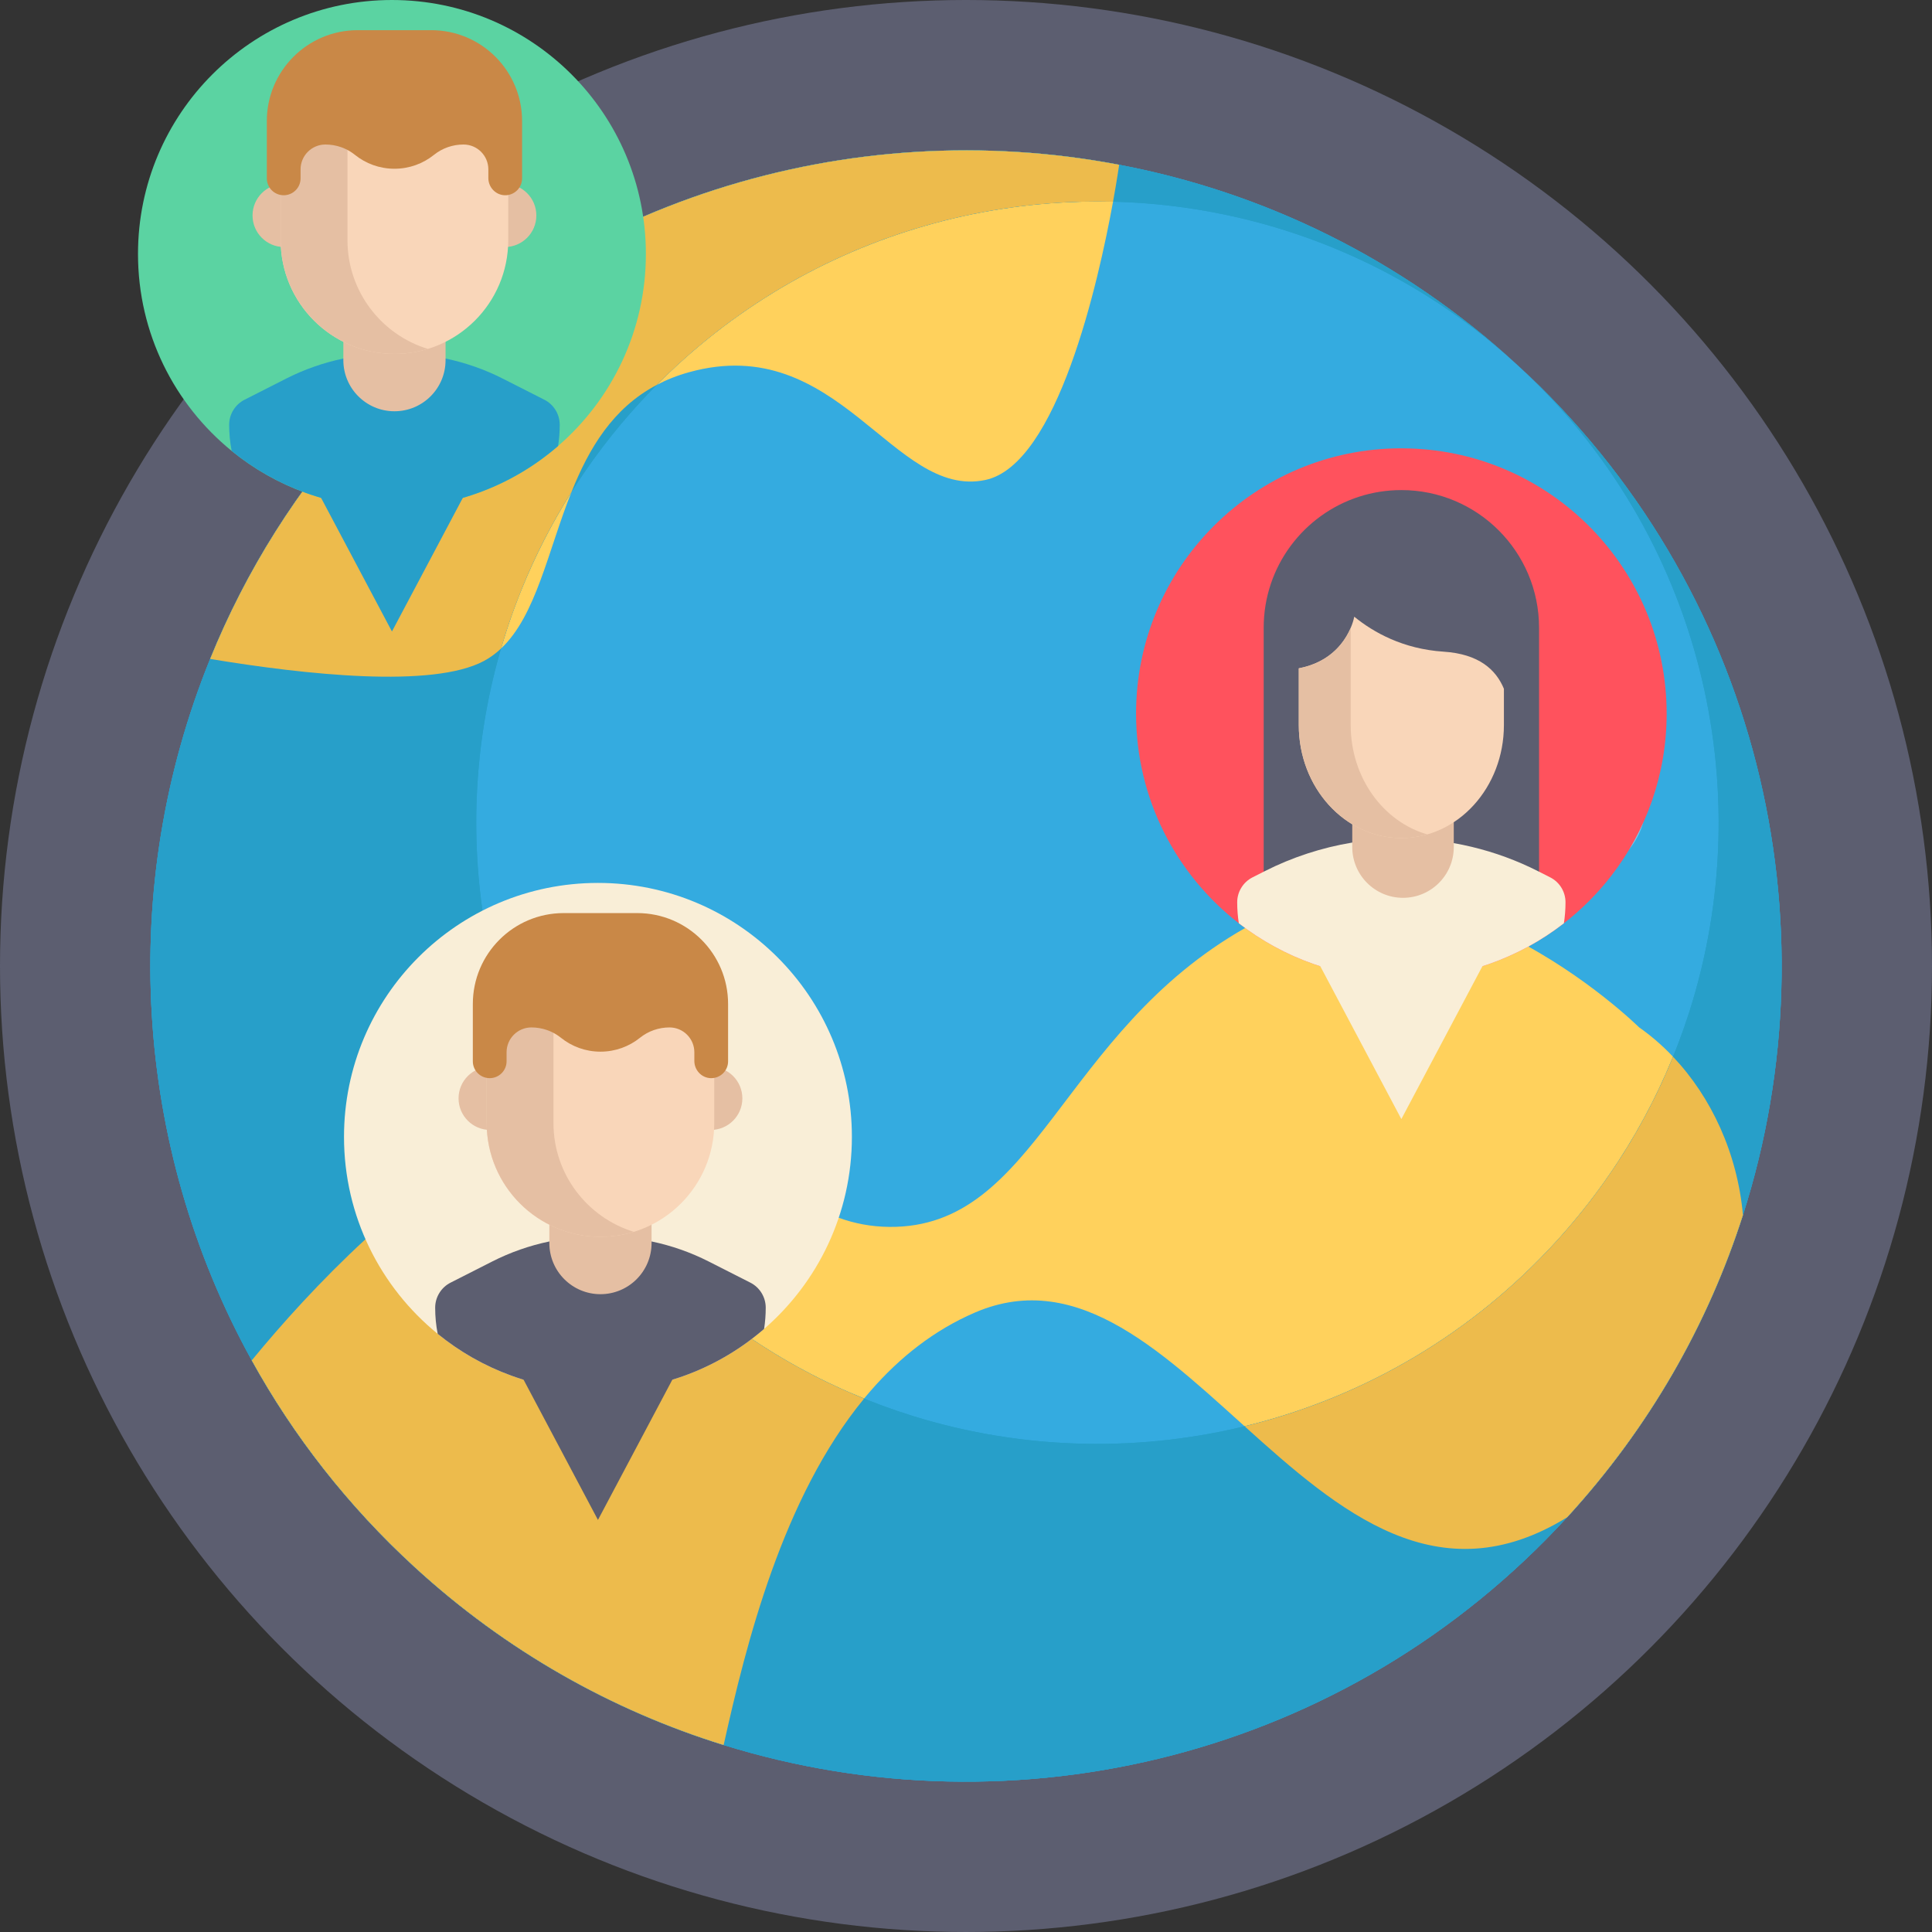
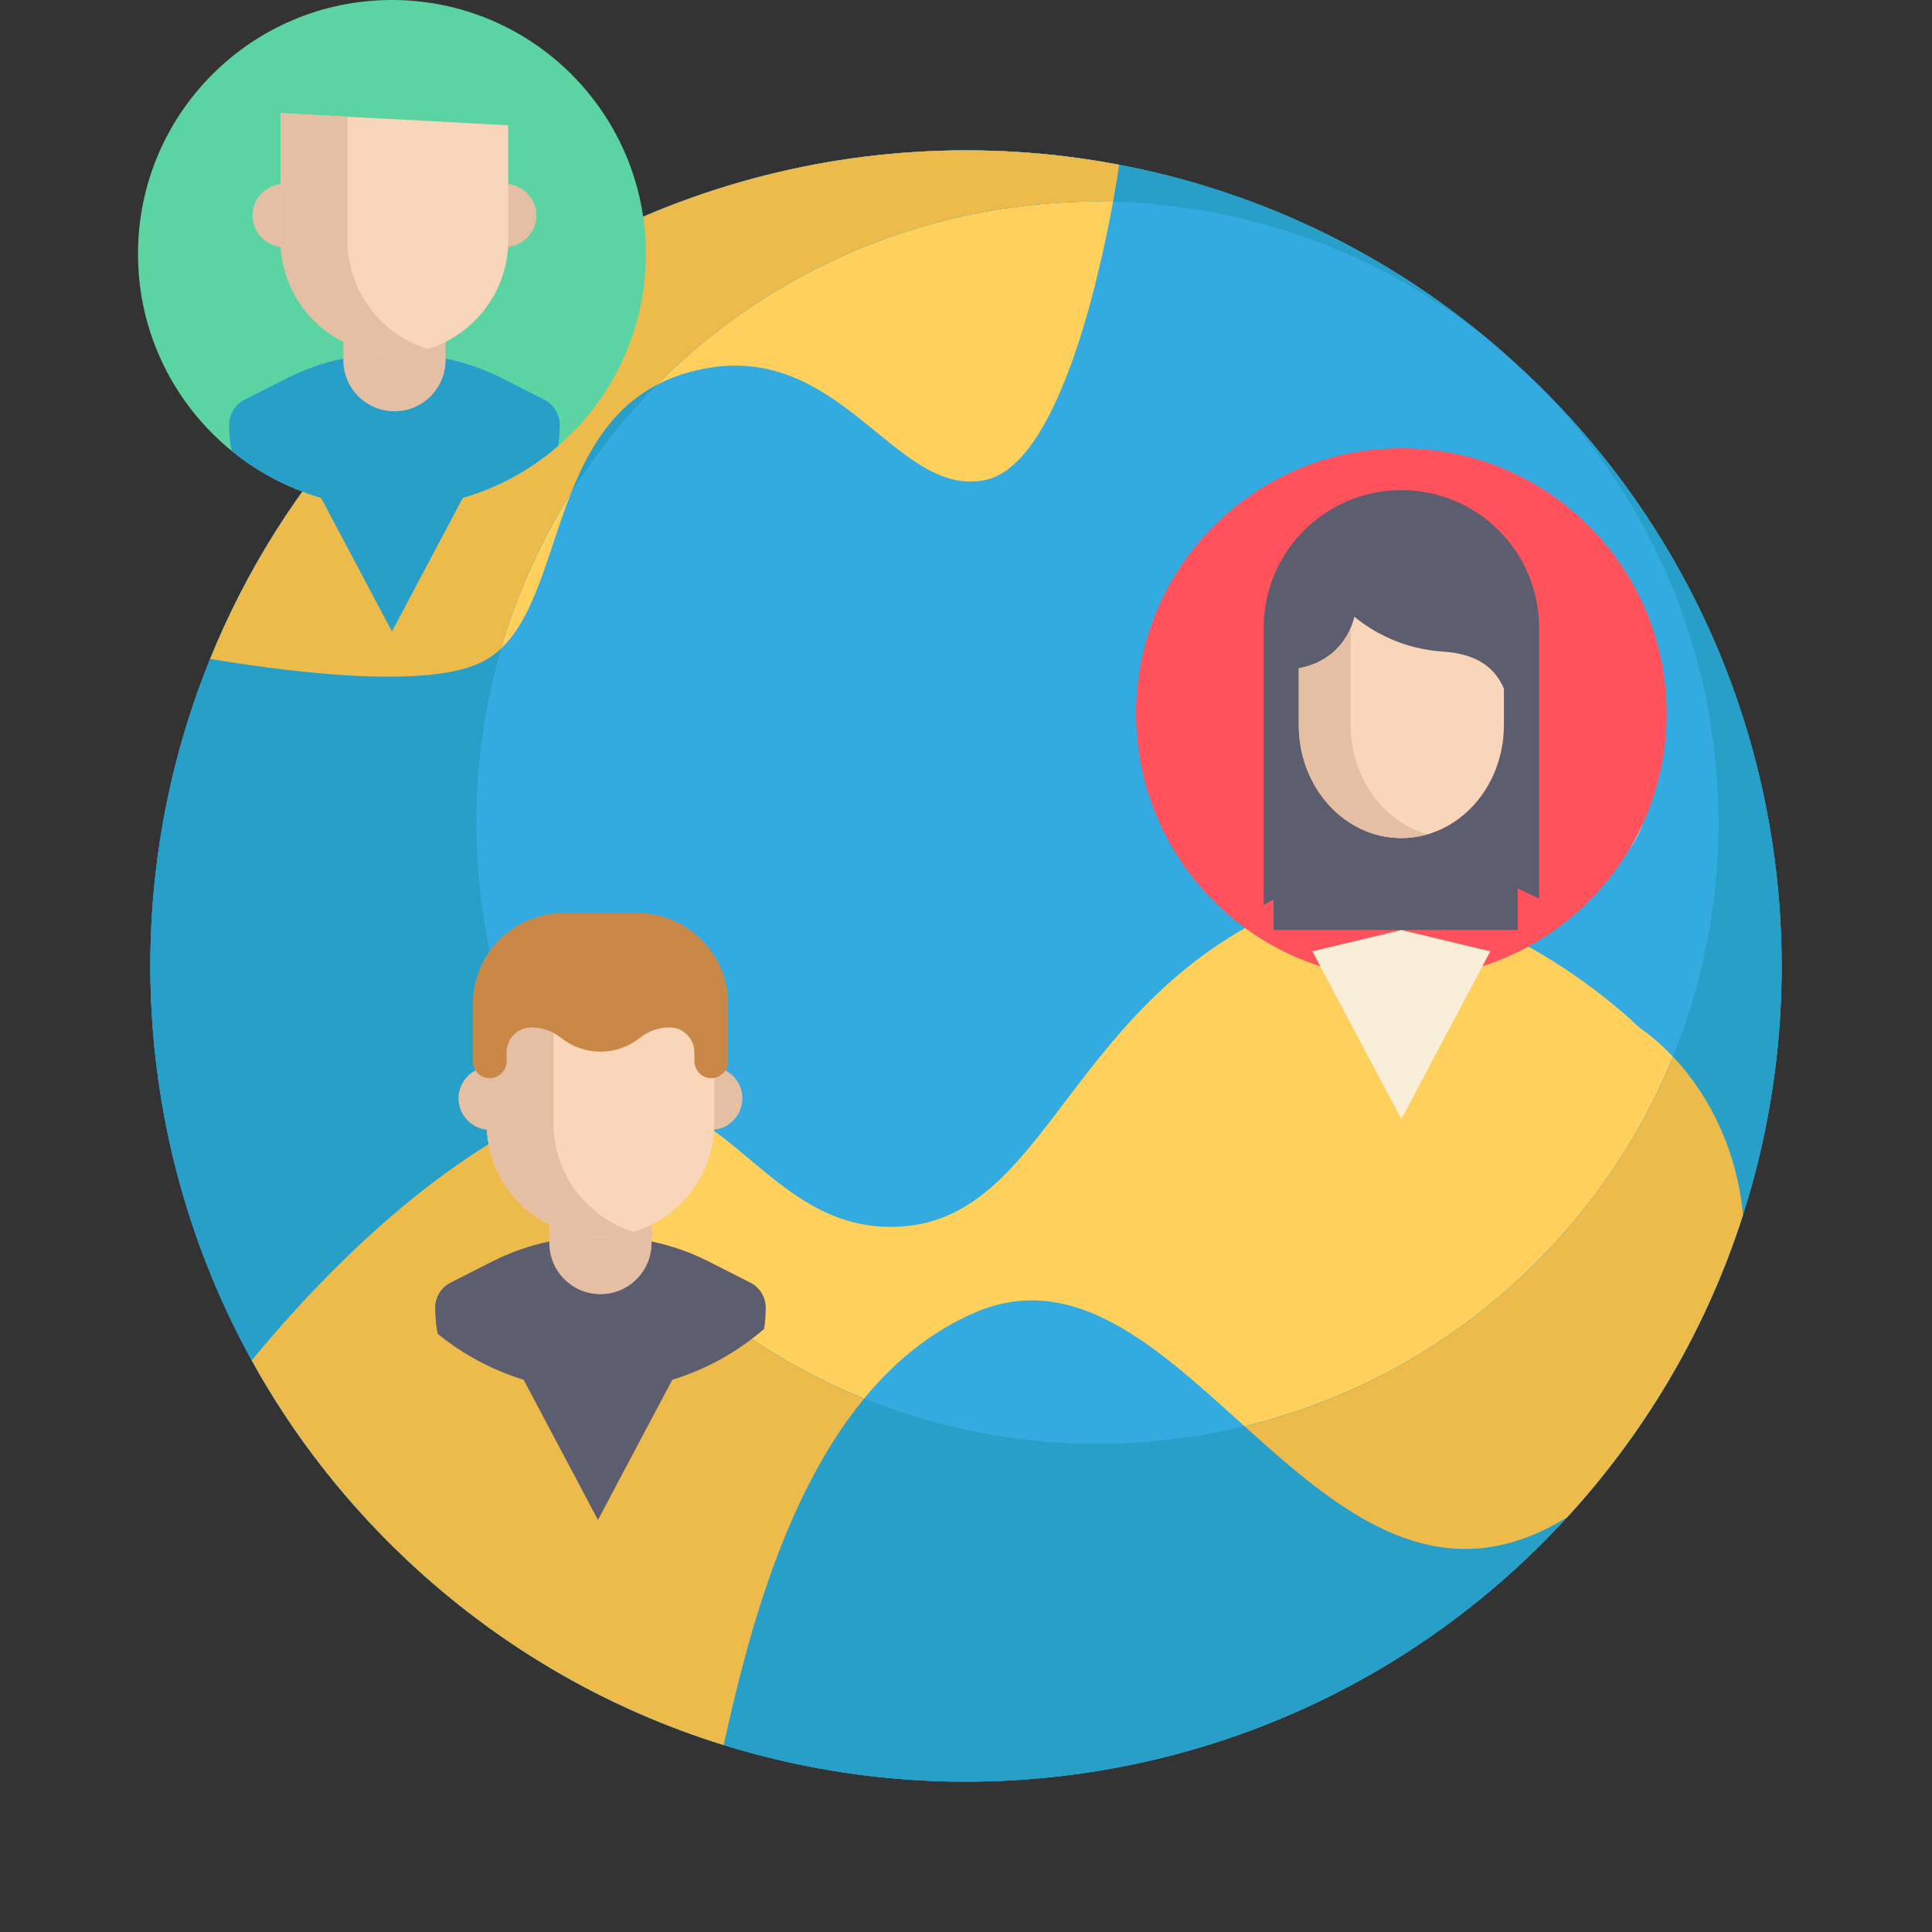
<svg xmlns="http://www.w3.org/2000/svg" id="Capa_1" x="0px" y="0px" viewBox="0 0 511.999 511.999" style="enable-background:new 0 0 511.999 511.999;" xml:space="preserve">
  <rect x="0" y="0" width="511.999" height="511.999" fill="#333333" stroke="none" />
-   <circle style="fill:#5C5E70;" cx="255.999" cy="255.999" r="255.999" />
  <path style="fill:#34ABE0;" d="M96.698,109.9c-17.934,19.552-31.589,41.506-41.006,64.721 c-24.455,60.183-20.48,128.836,11.027,185.89c11.025,19.971,25.43,38.519,43.168,54.789c24.306,22.294,52.346,37.975,81.888,47.149 c77.385,24.011,165.114,3.33,223.511-60.339c21.851-23.824,37.363-51.227,46.608-80.113c24.878-77.814,4.365-166.457-59.787-225.297 c-30.713-28.169-67.37-45.787-105.517-53.034C225.481,30.134,149.218,52.639,96.698,109.9z" />
  <g>
    <path style="fill:#FFD15C;" d="M66.719,360.511c11.025,19.971,25.43,38.519,43.168,54.789 c24.306,22.294,52.346,37.975,81.888,47.149c8.143-36.732,23.283-95.894,66.524-114.581 c55.645-24.046,91.801,94.376,156.986,54.243c21.851-23.824,37.363-51.227,46.608-80.113c-1.858-20.81-12.548-39.27-27.533-49.754 c0,0-54.907-54.313-104.202-26.418s-55.303,79.685-94.483,79.315s-46.678-54.668-98.03-26.685 C107.83,314.698,82.621,341.17,66.719,360.511z" />
    <path style="fill:#FFD15C;" d="M296.587,43.666c0,0-0.533,3.803-1.62,9.791c-3.866,21.19-14.723,69.695-33.834,73.738 c-24.503,5.183-38.807-39.549-78.524-28.557c-3.145,0.867-5.977,2.006-8.558,3.365c-11.661,6.134-17.972,16.844-22.57,28.306 c-0.01,0.01-0.021,0.031-0.021,0.042c-6.28,15.694-9.383,32.789-18.683,41.514c-0.01,0.01-0.021,0.021-0.042,0.042 c-1.369,1.296-2.873,2.393-4.535,3.281c-13.584,7.231-47.093,3.647-72.505-0.564c9.415-23.218,23.071-45.171,41.002-64.721 C149.215,52.642,225.482,30.135,296.587,43.666z" />
  </g>
  <path id="SVGCleanerId_0" style="fill:#279FC9;" d="M296.591,43.666c38.147,7.246,74.804,24.864,105.517,53.034 c-23.391-21.454-51.309-34.871-80.362-40.39c-54.157-10.306-112.239,6.833-152.238,50.443 c-13.658,14.891-24.058,31.611-31.23,49.292c-18.624,45.834-15.597,98.121,8.398,141.573c8.396,15.211,19.367,29.335,32.877,41.727 c18.511,16.978,39.867,28.922,62.366,35.909c58.936,18.287,125.751,2.536,170.226-45.953c16.641-18.144,28.456-39.014,35.496-61.014 c18.947-59.263,3.324-126.774-45.533-171.585c64.151,58.839,84.665,147.483,59.787,225.297 c-9.244,28.885-24.757,56.29-46.608,80.113c-58.397,63.669-146.126,84.349-223.511,60.339 c-29.542-9.174-57.582-24.855-81.888-47.149c-17.739-16.27-32.144-34.817-43.168-54.789 c-31.507-57.054-35.482-125.707-11.027-185.89c9.417-23.214,23.072-45.169,41.006-64.721 C149.218,52.639,225.481,30.134,296.591,43.666z" />
  <g>
    <path id="SVGCleanerId_0_1_" style="fill:#279FC9;" d="M296.591,43.666c38.147,7.246,74.804,24.864,105.517,53.034 c-23.391-21.454-51.309-34.871-80.362-40.39c-54.157-10.306-112.239,6.833-152.238,50.443 c-13.658,14.891-24.058,31.611-31.23,49.292c-18.624,45.834-15.597,98.121,8.398,141.573c8.396,15.211,19.367,29.335,32.877,41.727 c18.511,16.978,39.867,28.922,62.366,35.909c58.936,18.287,125.751,2.536,170.226-45.953 c16.641-18.144,28.456-39.014,35.496-61.014c18.947-59.263,3.324-126.774-45.533-171.585 c64.151,58.839,84.665,147.483,59.787,225.297c-9.244,28.885-24.757,56.29-46.608,80.113 c-58.397,63.669-146.126,84.349-223.511,60.339c-29.542-9.174-57.582-24.855-81.888-47.149 c-17.739-16.27-32.144-34.817-43.168-54.789c-31.507-57.054-35.482-125.707-11.027-185.89 c9.417-23.214,23.072-45.169,41.006-64.721C149.218,52.639,225.481,30.134,296.591,43.666z" />
  </g>
  <g>
    <path style="fill:#EDBB4C;" d="M461.896,321.991c-1.459-16.336-8.366-31.224-18.524-41.944 c-7.186,17.662-17.581,34.374-31.226,49.249c-22.894,24.959-51.705,41.244-82.31,48.684c25.172,22.707,51.335,45.129,85.455,24.13 C437.135,378.283,452.654,350.88,461.896,321.991z" />
    <path style="fill:#EDBB4C;" d="M146.675,297.619c-0.511-0.93-1.022-1.87-1.512-2.811c-2.394,1.003-4.904,2.219-7.519,3.64 c-29.817,16.244-55.019,42.715-70.929,62.061c11.028,19.97,25.436,38.519,43.176,54.79c24.306,22.294,52.344,37.974,81.888,47.147 c5.944-26.801,15.608-65.56,37.211-91.802c-17.735-7.193-34.511-17.608-49.441-31.301 C166.046,326.956,155.071,312.829,146.675,297.619z" />
    <path style="fill:#EDBB4C;" d="M296.587,43.666c0,0-0.533,3.803-1.62,9.791c-43.854-1.097-87.897,15.255-120.915,48.546 c-11.661,6.134-17.972,16.844-22.57,28.306c-0.01,0.01-0.021,0.031-0.021,0.042c-5.204,8.255-9.603,16.854-13.176,25.694 c-2.111,5.193-3.95,10.48-5.507,15.82c-0.01,0.01-0.021,0.021-0.042,0.042c-1.369,1.296-2.873,2.393-4.535,3.281 c-13.584,7.231-47.093,3.647-72.505-0.564c9.415-23.218,23.071-45.171,41.002-64.721C149.215,52.642,225.482,30.135,296.587,43.666 z" />
  </g>
  <g>
    <circle style="fill:#78CAEF;" cx="355.829" cy="168.792" r="37.614" />
    <circle style="fill:#78CAEF;" cx="416.955" cy="212.824" r="19.199" />
  </g>
  <path style="fill:#FF525D;" d="M441.678,189.114c0,16.224-5.497,31.155-14.727,43.052c-3.627,4.676-7.831,8.881-12.507,12.516 c-11.897,9.238-26.844,14.735-43.076,14.735c-16.231,0-31.17-5.497-43.067-14.735c-16.573-12.856-27.234-32.967-27.234-55.567 c0-38.831,31.471-70.31,70.303-70.31c0.724,0,1.44,0.008,2.156,0.041C411.362,119.975,441.678,151.006,441.678,189.114z" />
-   <path style="fill:#5C5E70;" d="M407.865,166.36c0-20.15-16.334-36.484-36.484-36.484h-0.009c-3.903,0-7.661,0.612-11.186,1.748 h-0.001c-14.677,4.723-25.296,18.488-25.296,34.735v73.459l2.621-1.38v8.035h64.686v-11.018l5.668,2.678V166.36H407.865z" />
-   <path style="fill:#F9EED7;" d="M414.875,239.118c0,1.894-0.146,3.749-0.43,5.562c-11.897,9.238-26.844,14.735-43.076,14.735 c-16.231,0-31.17-5.497-43.067-14.735c-0.284-1.814-0.432-3.668-0.432-5.562c0-1.399,0.391-2.732,1.098-3.871 c0.699-1.146,1.707-2.098,2.952-2.732l2.969-1.505l0.219-0.114c7.344-3.725,15.191-6.278,23.258-7.612 c4.286-0.699,8.636-1.057,13.004-1.057c4.676,0,9.319,0.406,13.898,1.212c1.593,0.277,3.18,0.61,4.749,0.984 c6.091,1.456,12.003,3.618,17.622,6.473l0.228,0.114l2.96,1.505C413.314,233.776,414.875,236.329,414.875,239.118z" />
-   <path style="fill:#E5BFA3;" d="M385.266,210.821v13.658c0,7.429-6.023,13.452-13.452,13.452l0,0 c-7.429,0-13.452-6.023-13.452-13.452v-13.658H385.266z" />
+   <path style="fill:#5C5E70;" d="M407.865,166.36c0-20.15-16.334-36.484-36.484-36.484c-3.903,0-7.661,0.612-11.186,1.748 h-0.001c-14.677,4.723-25.296,18.488-25.296,34.735v73.459l2.621-1.38v8.035h64.686v-11.018l5.668,2.678V166.36H407.865z" />
  <path style="fill:#F9D6B9;" d="M382.571,172.699c-10.763-0.701-18.602-5.129-23.682-9.27c-0.001,0.006-0.004,0.024-0.01,0.054 c0,0.001,0,0.001,0,0.001c-0.16,0.862-2.354,11.259-14.687,13.631v15.028c0,16.542,12.169,29.952,27.18,29.952l0,0 c15.011,0,27.18-13.41,27.18-29.952v-9.612C396.445,177.463,391.955,173.312,382.571,172.699z" />
  <path style="fill:#E5BFA3;" d="M357.948,192.144v-25.741c-1.488,3.504-5.154,9.059-13.756,10.713v15.028 c0,16.542,12.169,29.952,27.18,29.952l0,0c2.376,0,4.681-0.339,6.878-0.97C366.569,217.769,357.948,206.066,357.948,192.144z" />
  <polygon style="fill:#F9EED7;" points="371.372,296.569 347.795,252.11 371.372,246.474 394.95,252.11 " />
  <path style="fill:#5BD3A2;" d="M171.166,67.297c0,20.328-9.015,38.559-23.268,50.899c-11.8,10.221-27.192,16.398-44.03,16.398 c-16.105,0-30.883-5.657-42.47-15.091c-15.152-12.34-24.827-31.143-24.827-52.205C36.573,30.131,66.703,0,103.87,0 S171.166,30.131,171.166,67.297z" />
  <path style="fill:#279FC9;" d="M148.332,112.572c0,1.912-0.146,3.791-0.433,5.624c-11.8,10.221-27.192,16.398-44.03,16.398 c-16.105,0-30.883-5.657-42.47-15.091c-0.44-2.245-0.667-4.558-0.667-6.93c0-1.406,0.393-2.745,1.105-3.897 c0.706-1.153,1.726-2.113,2.978-2.745l11.021-5.596c4.797-2.439,9.901-4.225,15.152-5.317c1.553-0.327,3.112-0.586,4.691-0.787 l5.158-0.667l3.698-0.473l2.672,0.347l0.993,0.126l0.027,0.006l5.158,0.659c1.579,0.2,3.138,0.46,4.691,0.787 c5.257,1.093,10.354,2.879,15.152,5.317l11.027,5.596C146.752,107.195,148.332,109.766,148.332,112.572z" />
  <g>
    <path style="fill:#E5BFA3;" d="M118.077,80.899v14.548c0,7.479-6.064,13.543-13.543,13.543l0,0 c-7.479,0-13.543-6.064-13.543-13.543V80.899H118.077z" />
    <circle style="fill:#E5BFA3;" cx="75.295" cy="57.1" r="8.37" />
    <circle style="fill:#E5BFA3;" cx="133.768" cy="57.1" r="8.37" />
  </g>
  <path style="fill:#F9D6B9;" d="M134.689,33.206L74.38,29.995v33.64c0,16.654,13.501,30.155,30.155,30.155l0,0 c16.654,0,30.155-13.501,30.155-30.155V33.206z" />
  <path style="fill:#E5BFA3;" d="M92.082,63.636V30.938L74.38,29.996v33.64c0,16.654,13.501,30.155,30.155,30.155l0,0 c3.08,0,6.052-0.465,8.851-1.323C101.051,88.686,92.082,77.209,92.082,63.636z" />
-   <path style="fill:#C98847;" d="M138.358,32.079V47.27c0,1.235-0.499,2.353-1.308,3.162c-0.832,0.833-1.991,1.337-3.264,1.308 c-2.445-0.055-4.37-2.116-4.37-4.561v-2.297c0-1.819-0.737-3.464-1.929-4.657c-1.192-1.192-2.838-1.929-4.657-1.929 c-2.838,0-5.599,0.953-7.811,2.732c-2.868,2.307-6.514,3.69-10.484,3.69c-3.969,0-7.615-1.382-10.483-3.69 c-0.379-0.306-0.775-0.585-1.185-0.841c-0.004-0.004-0.01-0.007-0.016-0.01c-0.779-0.486-1.608-0.881-2.47-1.182 c-1.324-0.46-2.723-0.699-4.143-0.699c-3.635,0-6.583,2.952-6.583,6.589v2.385c0,1.234-0.499,2.353-1.31,3.162 c-0.809,0.809-1.927,1.308-3.162,1.308c-2.469,0-4.47-2.001-4.47-4.472v-15.19c0-13.3,10.781-24.084,24.082-24.084h19.48 C127.574,7.996,138.358,18.779,138.358,32.079z" />
  <polygon style="fill:#279FC9;" points="103.87,167.349 80.292,122.891 103.87,122.535 127.447,122.891 " />
-   <path style="fill:#F9EED7;" d="M225.76,301.278c0,20.328-9.015,38.559-23.268,50.899c-11.8,10.221-27.192,16.398-44.03,16.398 c-16.105,0-30.883-5.657-42.47-15.091c-15.152-12.34-24.827-31.143-24.827-52.205c0-37.166,30.131-67.297,67.297-67.297 S225.76,264.112,225.76,301.278z" />
  <path style="fill:#5C5E70;" d="M202.926,346.553c0,1.912-0.146,3.791-0.433,5.624c-11.8,10.221-27.192,16.398-44.03,16.398 c-16.105,0-30.883-5.657-42.47-15.091c-0.44-2.245-0.667-4.558-0.667-6.93c0-1.406,0.393-2.745,1.105-3.897 c0.706-1.153,1.726-2.113,2.978-2.745l11.021-5.596c4.797-2.439,9.901-4.225,15.152-5.317c1.553-0.327,3.112-0.586,4.691-0.787 l5.158-0.667l3.698-0.473l2.672,0.347l0.993,0.126l0.027,0.006l5.158,0.659c1.579,0.2,3.138,0.46,4.691,0.787 c5.257,1.093,10.354,2.879,15.152,5.317l11.027,5.596C201.347,341.176,202.926,343.749,202.926,346.553z" />
  <g>
    <path style="fill:#E5BFA3;" d="M172.671,314.881v14.548c0,7.479-6.064,13.543-13.543,13.543l0,0 c-7.479,0-13.543-6.064-13.543-13.543v-14.548H172.671z" />
    <circle style="fill:#E5BFA3;" cx="129.891" cy="291.077" r="8.37" />
    <circle style="fill:#E5BFA3;" cx="188.363" cy="291.077" r="8.37" />
  </g>
  <path style="fill:#F9D6B9;" d="M189.283,267.188l-60.309-3.211v33.64c0,16.654,13.501,30.155,30.155,30.155l0,0 c16.654,0,30.155-13.501,30.155-30.155L189.283,267.188L189.283,267.188z" />
  <path style="fill:#E5BFA3;" d="M146.676,297.618V264.92l-17.703-0.943v33.64c0,16.654,13.501,30.155,30.155,30.155l0,0 c3.08,0,6.052-0.465,8.851-1.323C155.645,322.668,146.676,311.192,146.676,297.618z" />
  <path style="fill:#C98847;" d="M192.951,266.061v15.191c0,1.235-0.499,2.353-1.308,3.162c-0.832,0.833-1.991,1.337-3.264,1.308 c-2.445-0.055-4.37-2.116-4.37-4.561v-2.297c0-1.819-0.737-3.464-1.929-4.657c-1.192-1.192-2.838-1.929-4.657-1.929 c-2.838,0-5.599,0.953-7.811,2.732c-2.868,2.307-6.514,3.69-10.484,3.69c-3.969,0-7.615-1.382-10.483-3.69 c-0.379-0.306-0.775-0.585-1.185-0.841c-0.004-0.004-0.01-0.007-0.016-0.01c-0.779-0.486-1.608-0.881-2.47-1.182 c-1.324-0.46-2.723-0.699-4.143-0.699c-3.635,0-6.583,2.952-6.583,6.589v2.385c0,1.234-0.499,2.353-1.31,3.162 c-0.809,0.809-1.927,1.308-3.162,1.308c-2.469,0-4.47-2.001-4.47-4.472V266.06c0-13.3,10.781-24.084,24.082-24.084h19.48 C182.168,241.977,192.951,252.76,192.951,266.061z" />
  <polygon style="fill:#5C5E70;" points="158.464,402.799 134.886,358.341 158.464,352.412 182.041,358.341 " />
  <g> </g>
  <g> </g>
  <g> </g>
  <g> </g>
  <g> </g>
  <g> </g>
  <g> </g>
  <g> </g>
  <g> </g>
  <g> </g>
  <g> </g>
  <g> </g>
  <g> </g>
  <g> </g>
  <g> </g>
</svg>